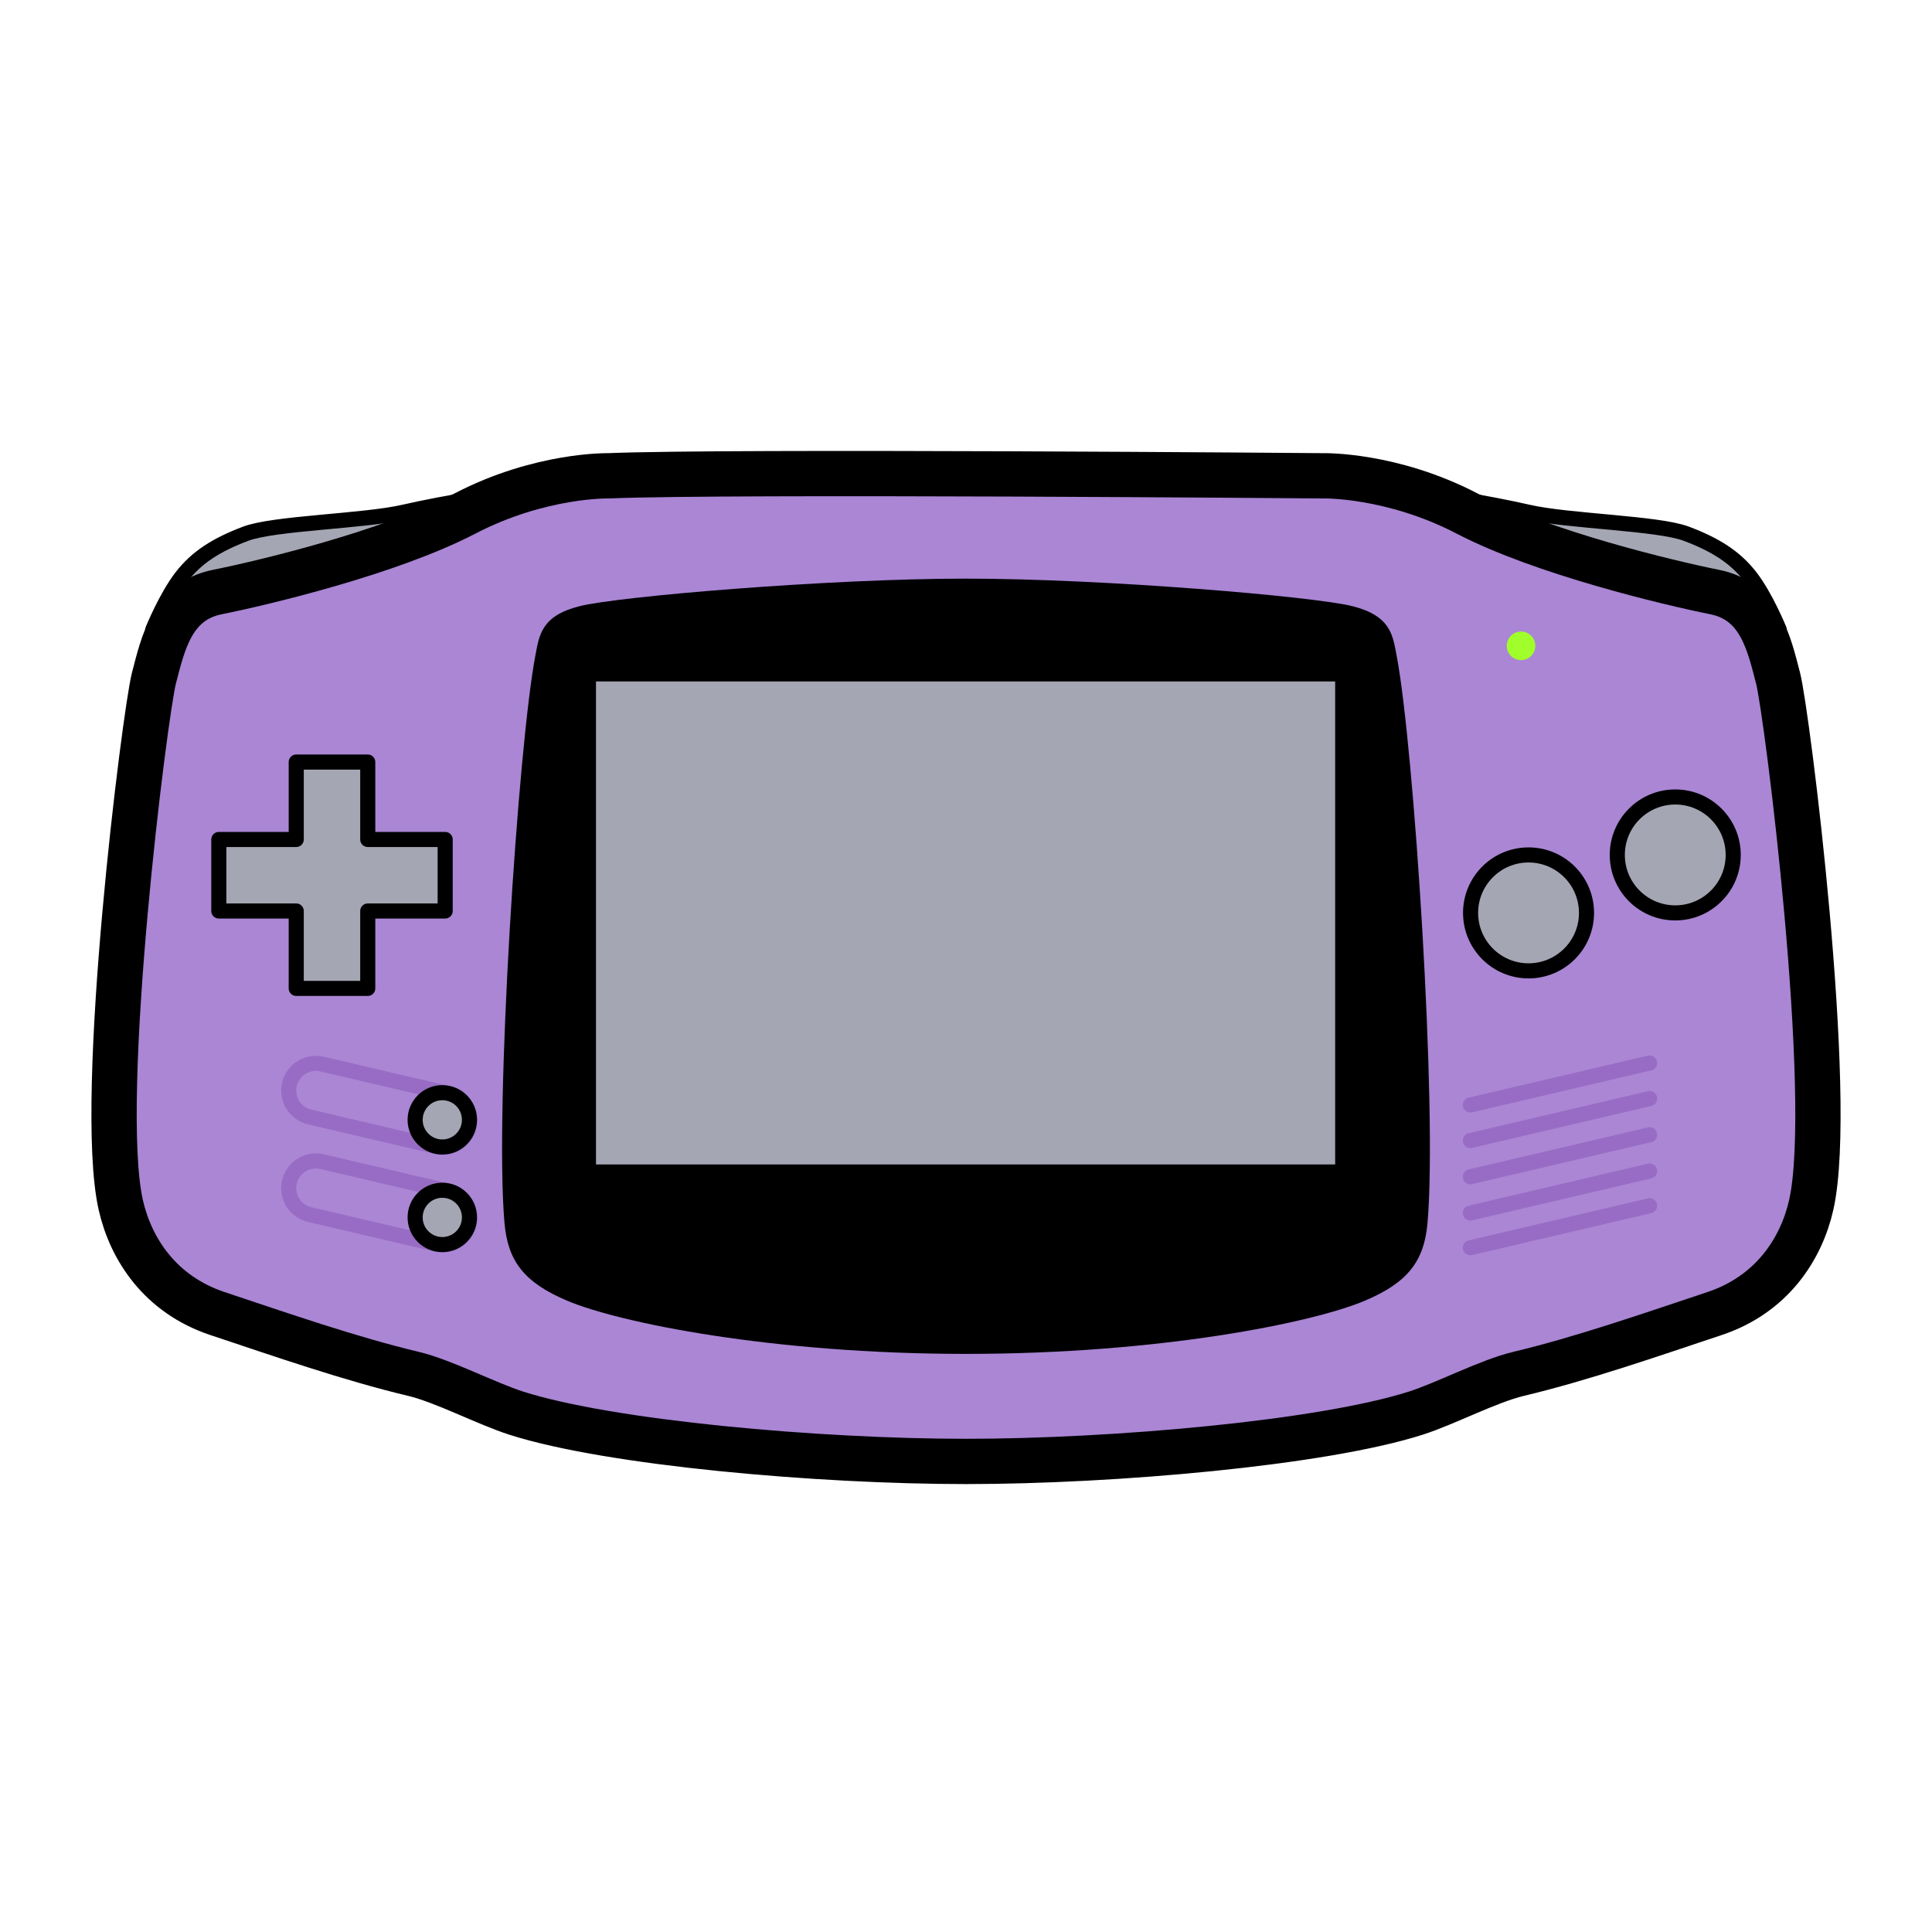
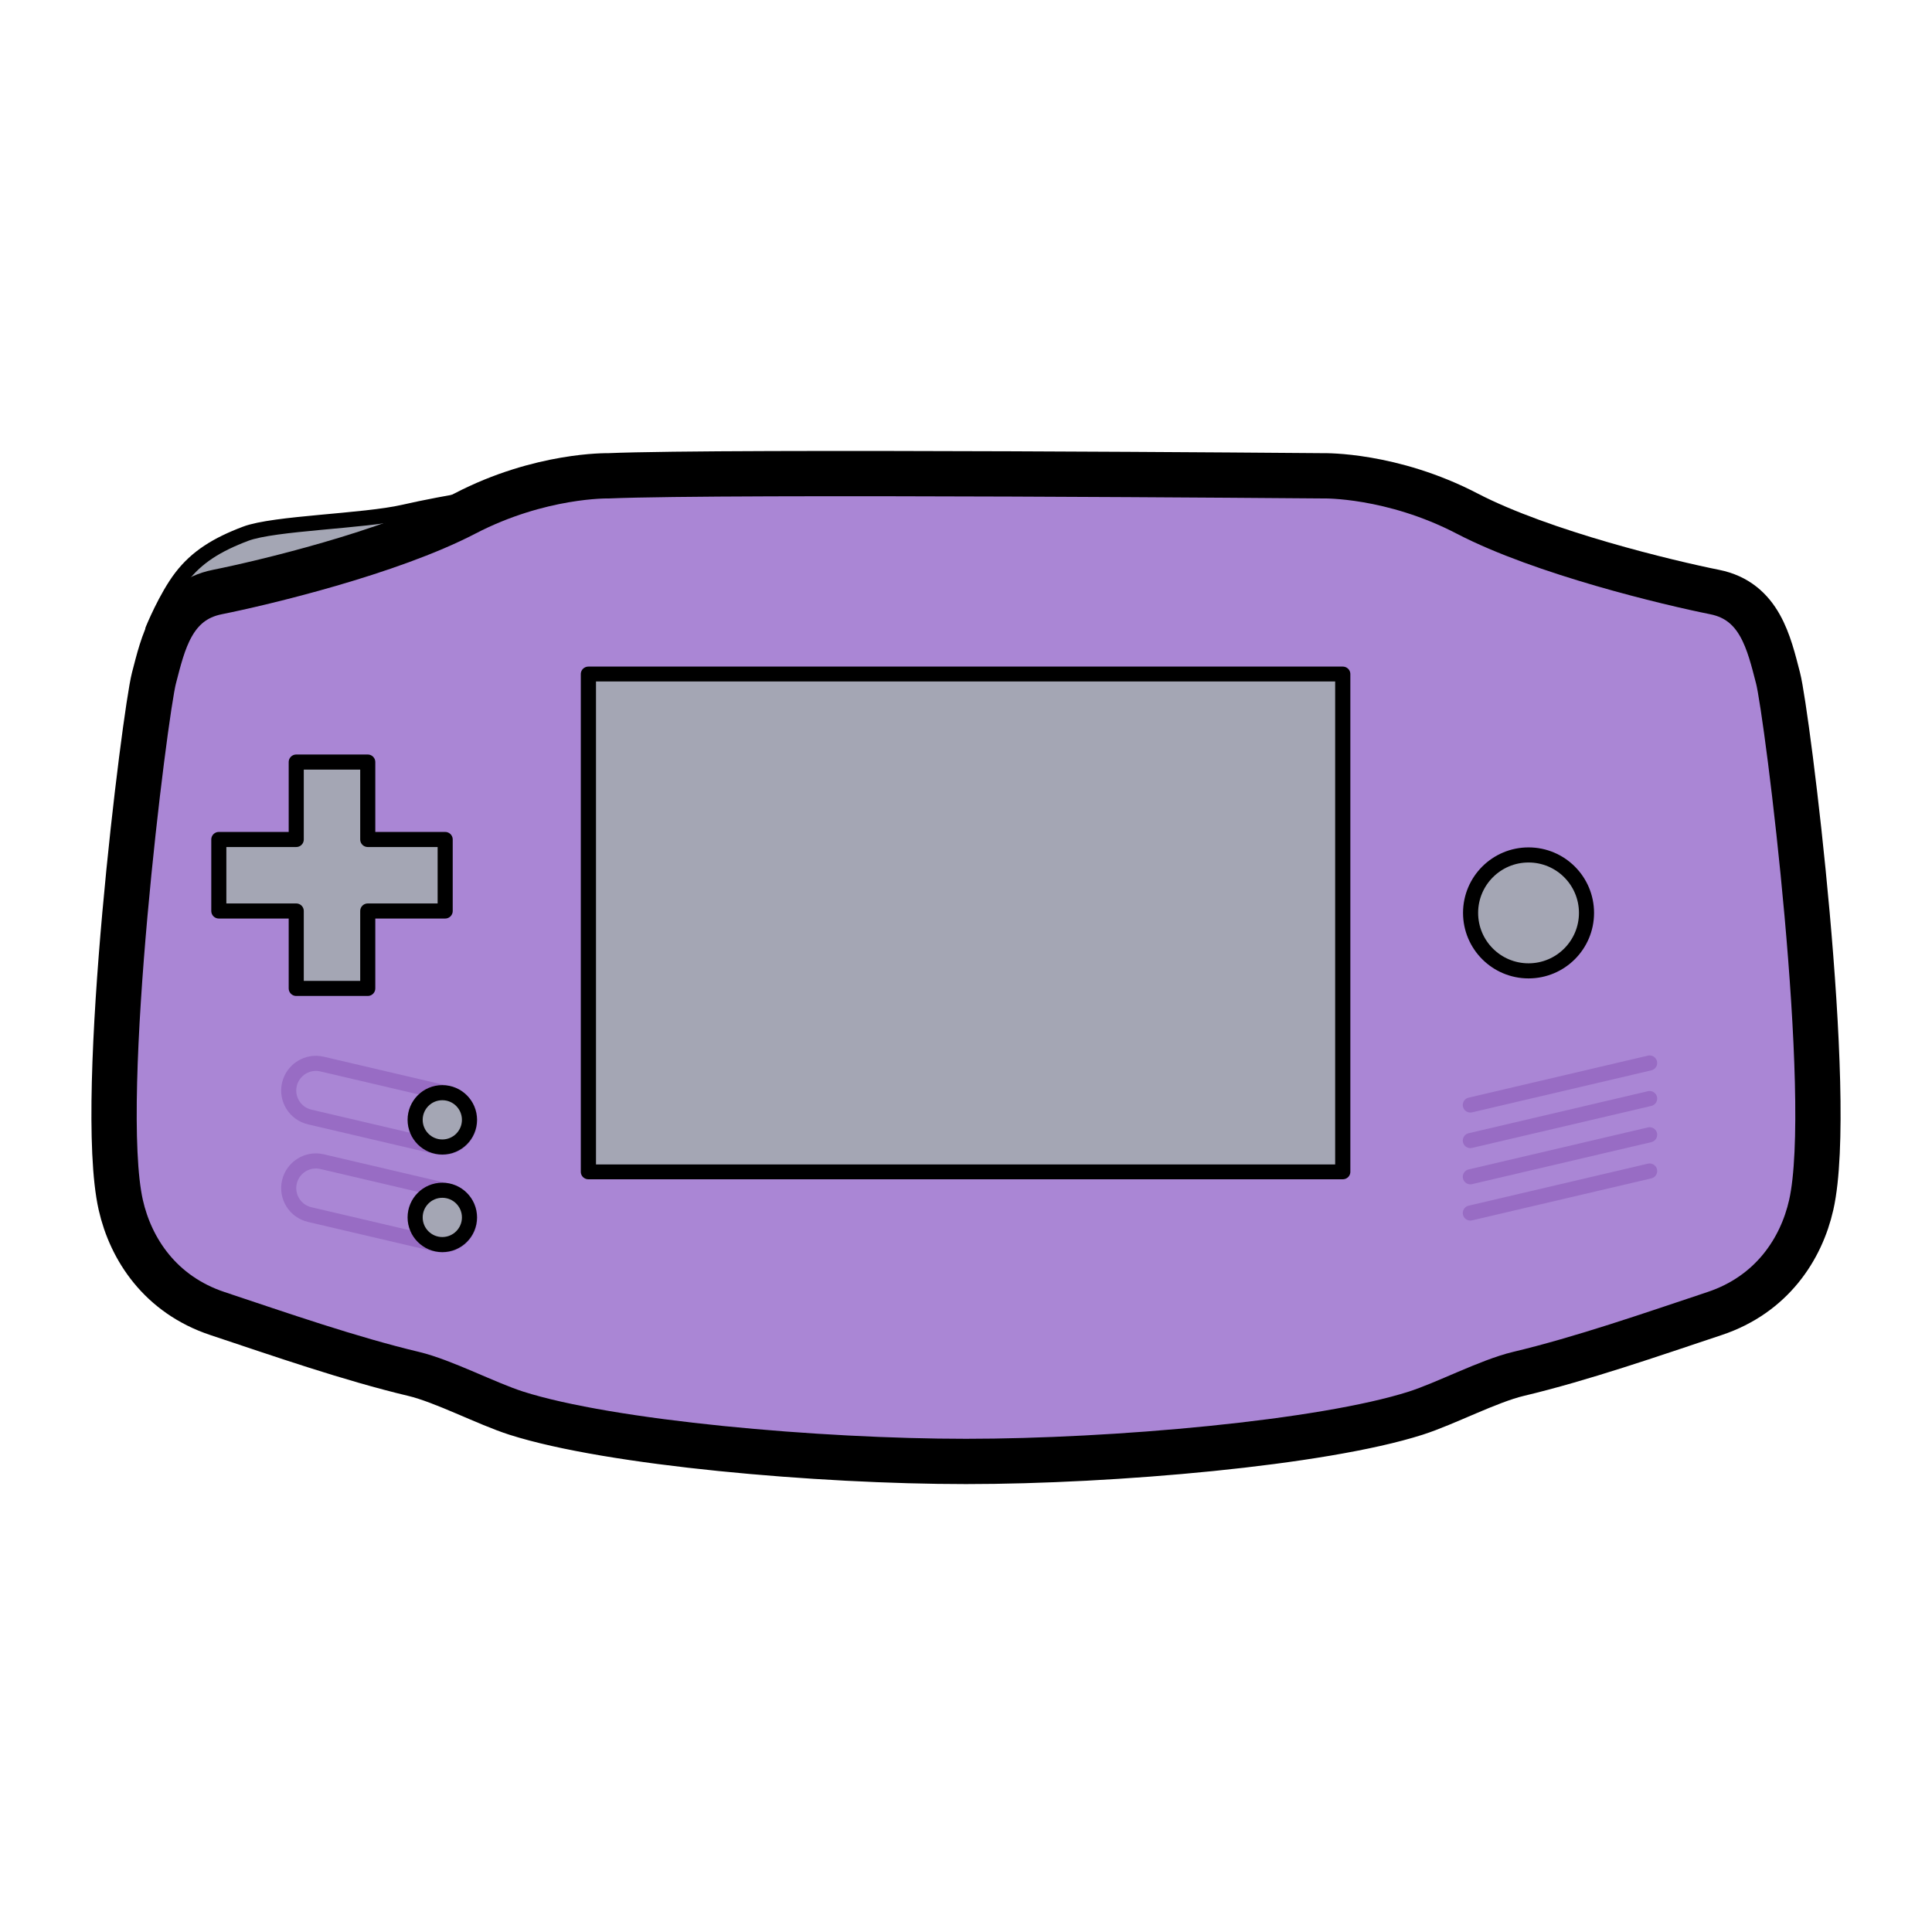
<svg xmlns="http://www.w3.org/2000/svg" clip-rule="evenodd" fill-rule="evenodd" stroke-linecap="round" stroke-linejoin="round" stroke-miterlimit="1.5" version="1.1" viewBox="0 0 128 128">
  <g transform="translate(0 -1.126)">
-     <path d="m115.98 43.503 1.894-0.666s-0.87-2.15-1.894-3.481-2.356-2.151-4.25-2.867c-1.894-0.717-7.834-0.82-10.496-1.434s-7.117-1.331-8.909-1.536-1.997 1.843-1.997 1.843l25.652 8.141z" fill="#a4a6b4" stroke="#000" stroke-width="1px" />
    <g transform="matrix(-1 0 0 1 128 0)">
      <path d="m115.98 43.503 1.894-0.666s-0.87-2.15-1.894-3.481-2.356-2.151-4.25-2.867c-1.894-0.717-7.834-0.82-10.496-1.434s-7.117-1.331-8.909-1.536-1.997 1.843-1.997 1.843l25.652 8.141z" fill="#a4a6b4" stroke="#000" stroke-width="1px" />
    </g>
    <g transform="translate(1.55)">
      <path d="m62.45 97.95c9.766 0 23.582-1.214 29.8-3.2 1.966-0.628 4.816-2.128 6.8-2.6 4.2-1 8.8-2.6 13-4 3.78-1.26 5.739-4.265 6.4-7.2 1.6-7.1-1.6-32.6-2.2-34.9s-1.2-5.1-4.2-5.7-11.4-2.6-16.4-5.2-9.5-2.5-9.5-2.5-39.5-0.333-47.4 0c0 0-4.5-0.1-9.5 2.5s-13.4 4.6-16.4 5.2-3.6 3.4-4.2 5.7-3.8 27.8-2.2 34.9c0.661 2.935 2.62 5.94 6.4 7.2 4.2 1.4 8.8 3 13 4 1.984 0.472 4.834 1.972 6.8 2.6 6.218 1.986 20.034 3.2 29.8 3.2" fill="#aa86d5" stroke="#000" stroke-width="3px" />
    </g>
    <g transform="translate(.102 -.051)">
-       <circle cx="100.67" cy="43.964" r=".947" fill="#a0ff2a" />
-     </g>
-     <path d="m64 39.462c-9.152 0-23.024 1.18-25.584 1.82s-2.687 1.92-2.944 3.264c-1.152 6.016-2.713 30.078-2.048 37.608 0.221 2.507 1.28 3.935 4.16 5.151 3.43 1.448 13.536 3.52 26.416 3.52s22.986-2.072 26.416-3.52c2.88-1.216 3.939-2.644 4.16-5.151 0.665-7.53-0.896-31.592-2.048-37.608-0.257-1.344-0.384-2.624-2.944-3.264s-16.432-1.82-25.584-1.82" />
+       </g>
    <g transform="matrix(1.006 0 0 .984 -.235 1.695)">
      <rect x="38.984" y="44.803" width="49.68" height="33.52" fill="#a4a6b4" stroke="#000" stroke-width="1px" />
    </g>
    <g transform="translate(.48 .305)">
      <circle cx="100.79" cy="61.303" r="3.84" fill="#a4a6b4" stroke="#000" stroke-width="1px" />
    </g>
    <g transform="translate(10.2 -3.535)">
-       <circle cx="100.79" cy="61.303" r="3.84" fill="#a4a6b4" stroke="#000" stroke-width="1px" />
-     </g>
+       </g>
    <g transform="matrix(.974 .228 -.228 .974 17.954 -4.699)">
      <path d="m29.304 77.118h-8.619c-0.994 0-1.8-0.806-1.8-1.8 0-0.993 0.806-1.8 1.8-1.8h8.619c0.993 0 1.8 0.807 1.8 1.8 0 0.994-0.807 1.8-1.8 1.8z" fill="none" stroke="#986cc4" stroke-width="1px" />
    </g>
    <g transform="translate(.24 1.7764e-15)">
      <circle cx="29.064" cy="75.318" r="1.8" fill="#a4a6b4" stroke="#000" stroke-width="1px" />
    </g>
    <g transform="translate(0 6.465)">
      <g transform="matrix(.974 .228 -.228 .974 17.954 -4.699)">
        <path d="m29.304 77.118h-8.619c-0.994 0-1.8-0.806-1.8-1.8 0-0.993 0.806-1.8 1.8-1.8h8.619c0.993 0 1.8 0.807 1.8 1.8 0 0.994-0.807 1.8-1.8 1.8z" fill="none" stroke="#986cc4" stroke-width="1px" />
      </g>
      <g transform="translate(.24 1.7764e-15)">
        <circle cx="29.064" cy="75.318" r="1.8" fill="#a4a6b4" stroke="#000" stroke-width="1px" />
      </g>
    </g>
    <g transform="matrix(1.03 0 0 1.03 -.408 -2.02)">
      <path d="m24.051 57.052h4.98v4.6h-4.98v4.98h-4.6v-4.98h-4.98v-4.6h4.98v-4.98h4.6v4.98z" fill="#a4a6b4" stroke="#000" stroke-width=".97px" />
    </g>
    <path d="m97.413 74.335 11.879-2.783" fill="none" stroke="#986cc4" stroke-width="1px" />
    <g transform="translate(0 2.357)">
      <path d="m97.413 74.335 11.879-2.783" fill="none" stroke="#986cc4" stroke-width="1px" />
    </g>
    <g transform="translate(0 4.756)">
      <path d="m97.413 74.335 11.879-2.783" fill="none" stroke="#986cc4" stroke-width="1px" />
    </g>
    <g transform="translate(0 7.157)">
      <path d="m97.413 74.335 11.879-2.783" fill="none" stroke="#986cc4" stroke-width="1px" />
    </g>
    <g transform="translate(0 9.457)">
-       <path d="m97.413 74.335 11.879-2.783" fill="none" stroke="#986cc4" stroke-width="1px" />
-     </g>
+       </g>
  </g>
</svg>